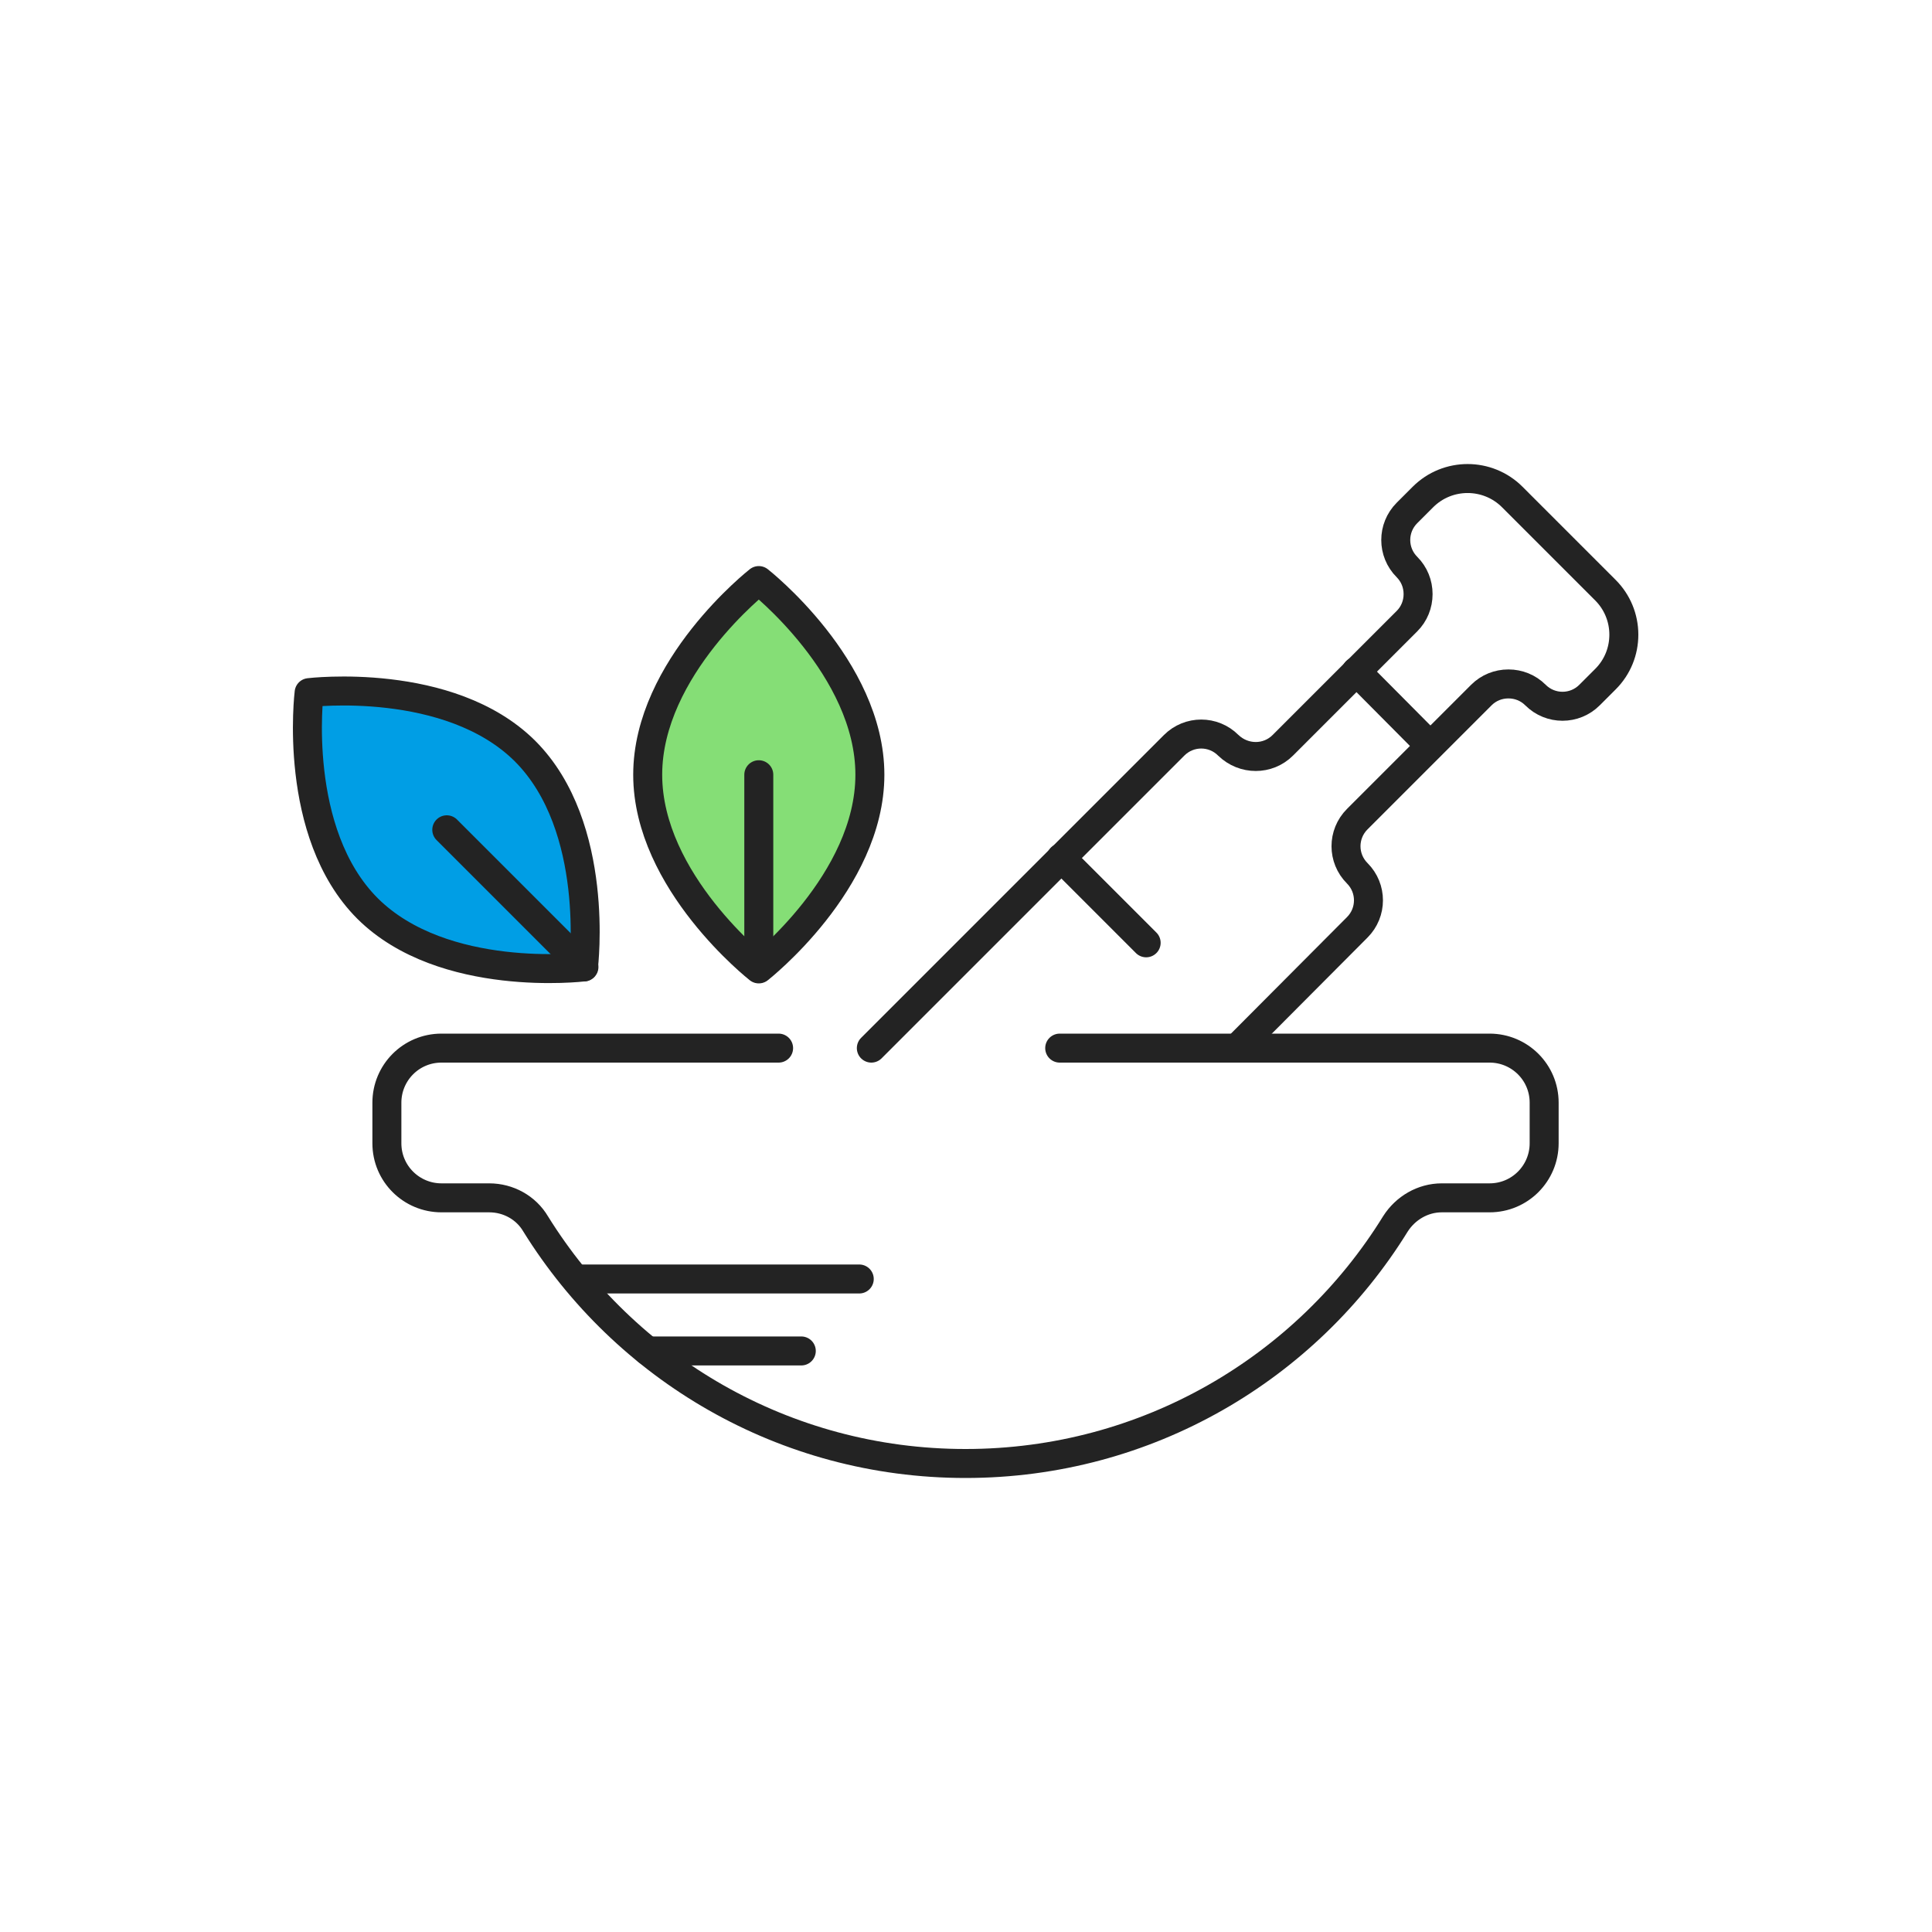
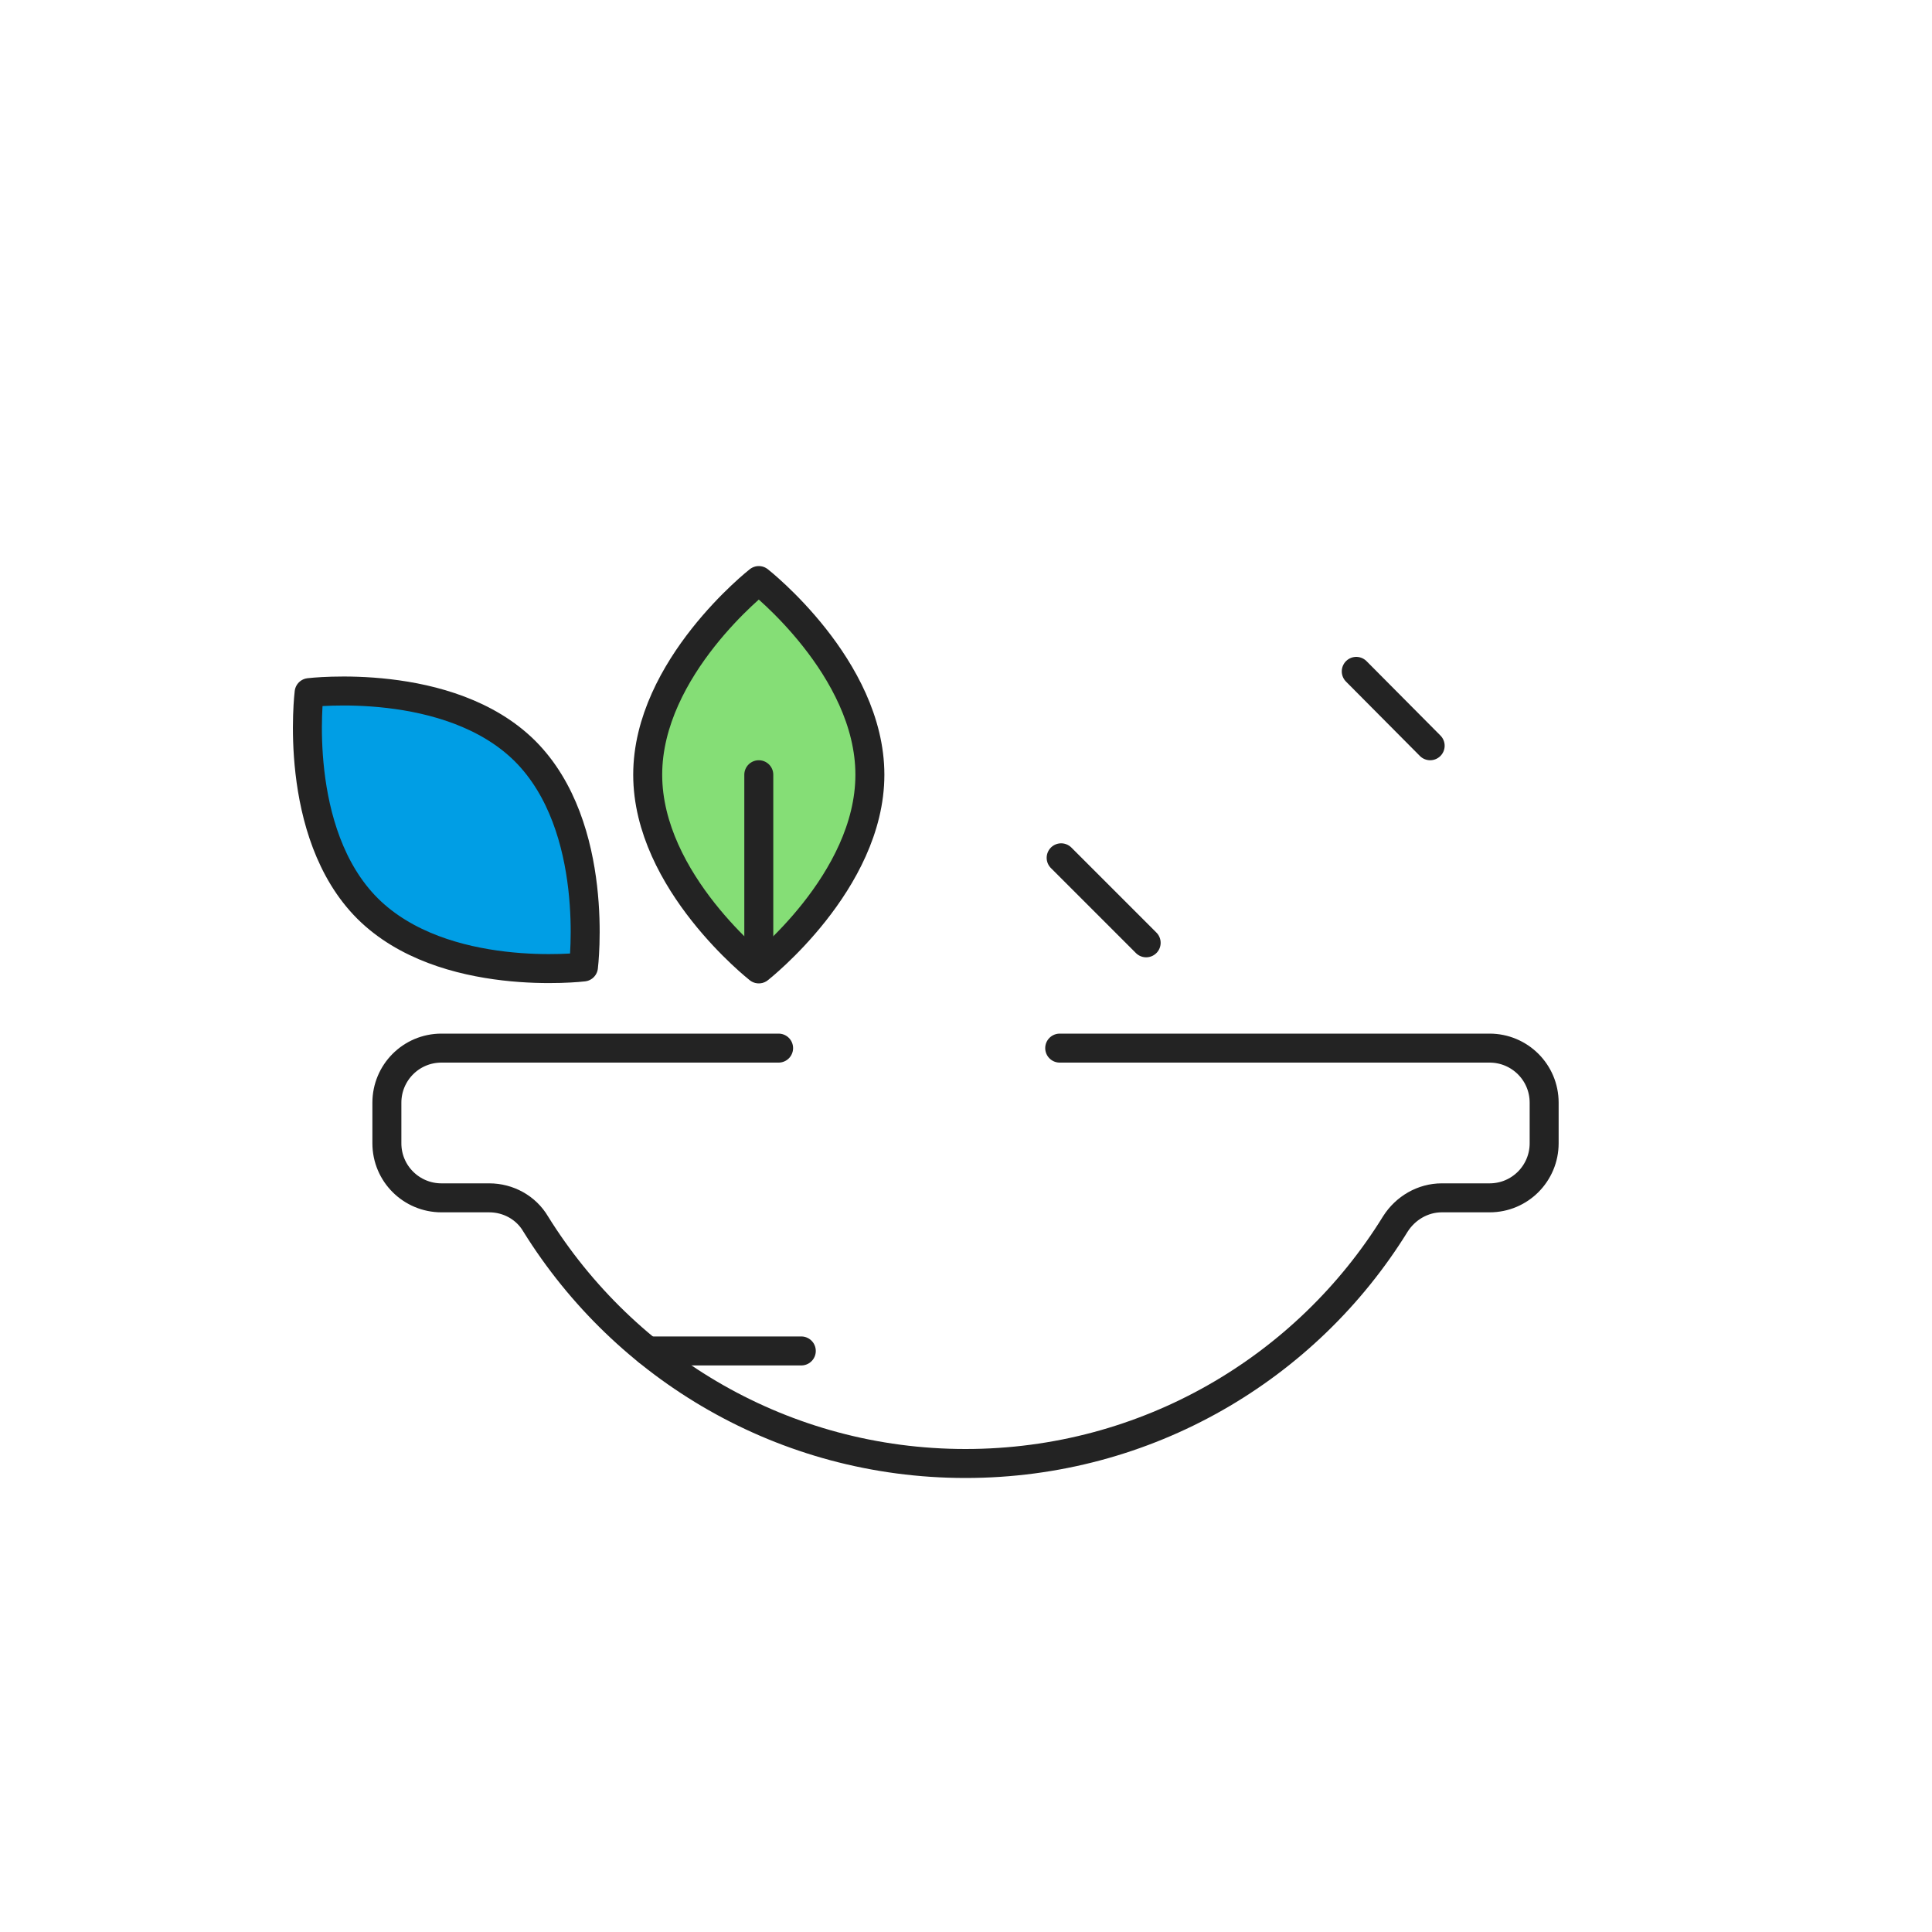
<svg xmlns="http://www.w3.org/2000/svg" version="1.1" id="Layer_1" x="0px" y="0px" viewBox="0 0 400 400" style="enable-background:new 0 0 400 400;" xml:space="preserve">
  <style type="text/css">
	.st0{fill:none;stroke:#232323;stroke-width:6;stroke-linecap:round;stroke-linejoin:round;stroke-miterlimit:10;}
	.st1{fill:#009EE5;stroke:#232323;stroke-width:6;stroke-linecap:round;stroke-linejoin:round;stroke-miterlimit:10;}
	.st2{fill:#85DE76;stroke:#232323;stroke-width:6;stroke-linecap:round;stroke-linejoin:round;stroke-miterlimit:10;}
</style>
-   <path class="st0" d="M256.1,217l24.9-25c3.1-3.1,3.1-8.1,0-11.2c-3.1-3.1-3.1-8.1,0-11.2l25.7-25.7c1.5-1.5,3.5-2.3,5.6-2.3  s4.1,0.8,5.6,2.3c3.1,3.1,8.1,3.1,11.2,0l3.3-3.3c2.5-2.5,3.8-5.8,3.8-9.2c0-3.5-1.4-6.8-3.8-9.2l-19.3-19.3  c-5.1-5.1-13.4-5.1-18.5,0l-3.3,3.3c-3.1,3.1-3.1,8.1,0,11.2c1.5,1.5,2.3,3.5,2.3,5.6s-0.8,4.1-2.3,5.6l-25.7,25.7  c-3.1,3.1-8.1,3.1-11.3,0c-3.1-3.1-8.1-3.1-11.2,0L180.4,217" />
  <path class="st1" d="M108.7,155.5c15.7,15.7,12.1,44.7,12.1,44.7s-29,3.5-44.7-12.1C60.4,172.4,64,143.4,64,143.4  S93,139.9,108.7,155.5z" />
-   <line class="st0" x1="92.5" y1="171.8" x2="120.9" y2="200.2" />
  <path class="st2" d="M180.1,160.4c0,22.2-23,40.2-23,40.2s-23-18-23-40.2s23-40.2,23-40.2S180.1,138.2,180.1,160.4z" />
  <line class="st0" x1="157.1" y1="160.4" x2="157.1" y2="200.5" />
  <path class="st0" d="M161.2,217H97h-5.6c-6.3,0-11.3,5.1-11.3,11.3v8.4c0,6.3,5.1,11.3,11.3,11.3h9.9c3.9,0,7.6,2,9.6,5.4  c18.5,29.8,51.4,49.6,89,49.6s70.6-19.8,89-49.6c2.1-3.3,5.7-5.4,9.6-5.4h9.9c6.3,0,11.3-5.1,11.3-11.3v-8.4  c0-6.3-5.1-11.3-11.3-11.3H303h-83.6" />
-   <line class="st0" x1="119.2" y1="264.8" x2="177.9" y2="264.8" />
  <line class="st0" x1="134.1" y1="279.7" x2="165.9" y2="279.7" />
  <line class="st0" x1="219.7" y1="177.6" x2="237.3" y2="195.2" />
  <line class="st0" x1="280.8" y1="139" x2="296.1" y2="154.4" />
</svg>